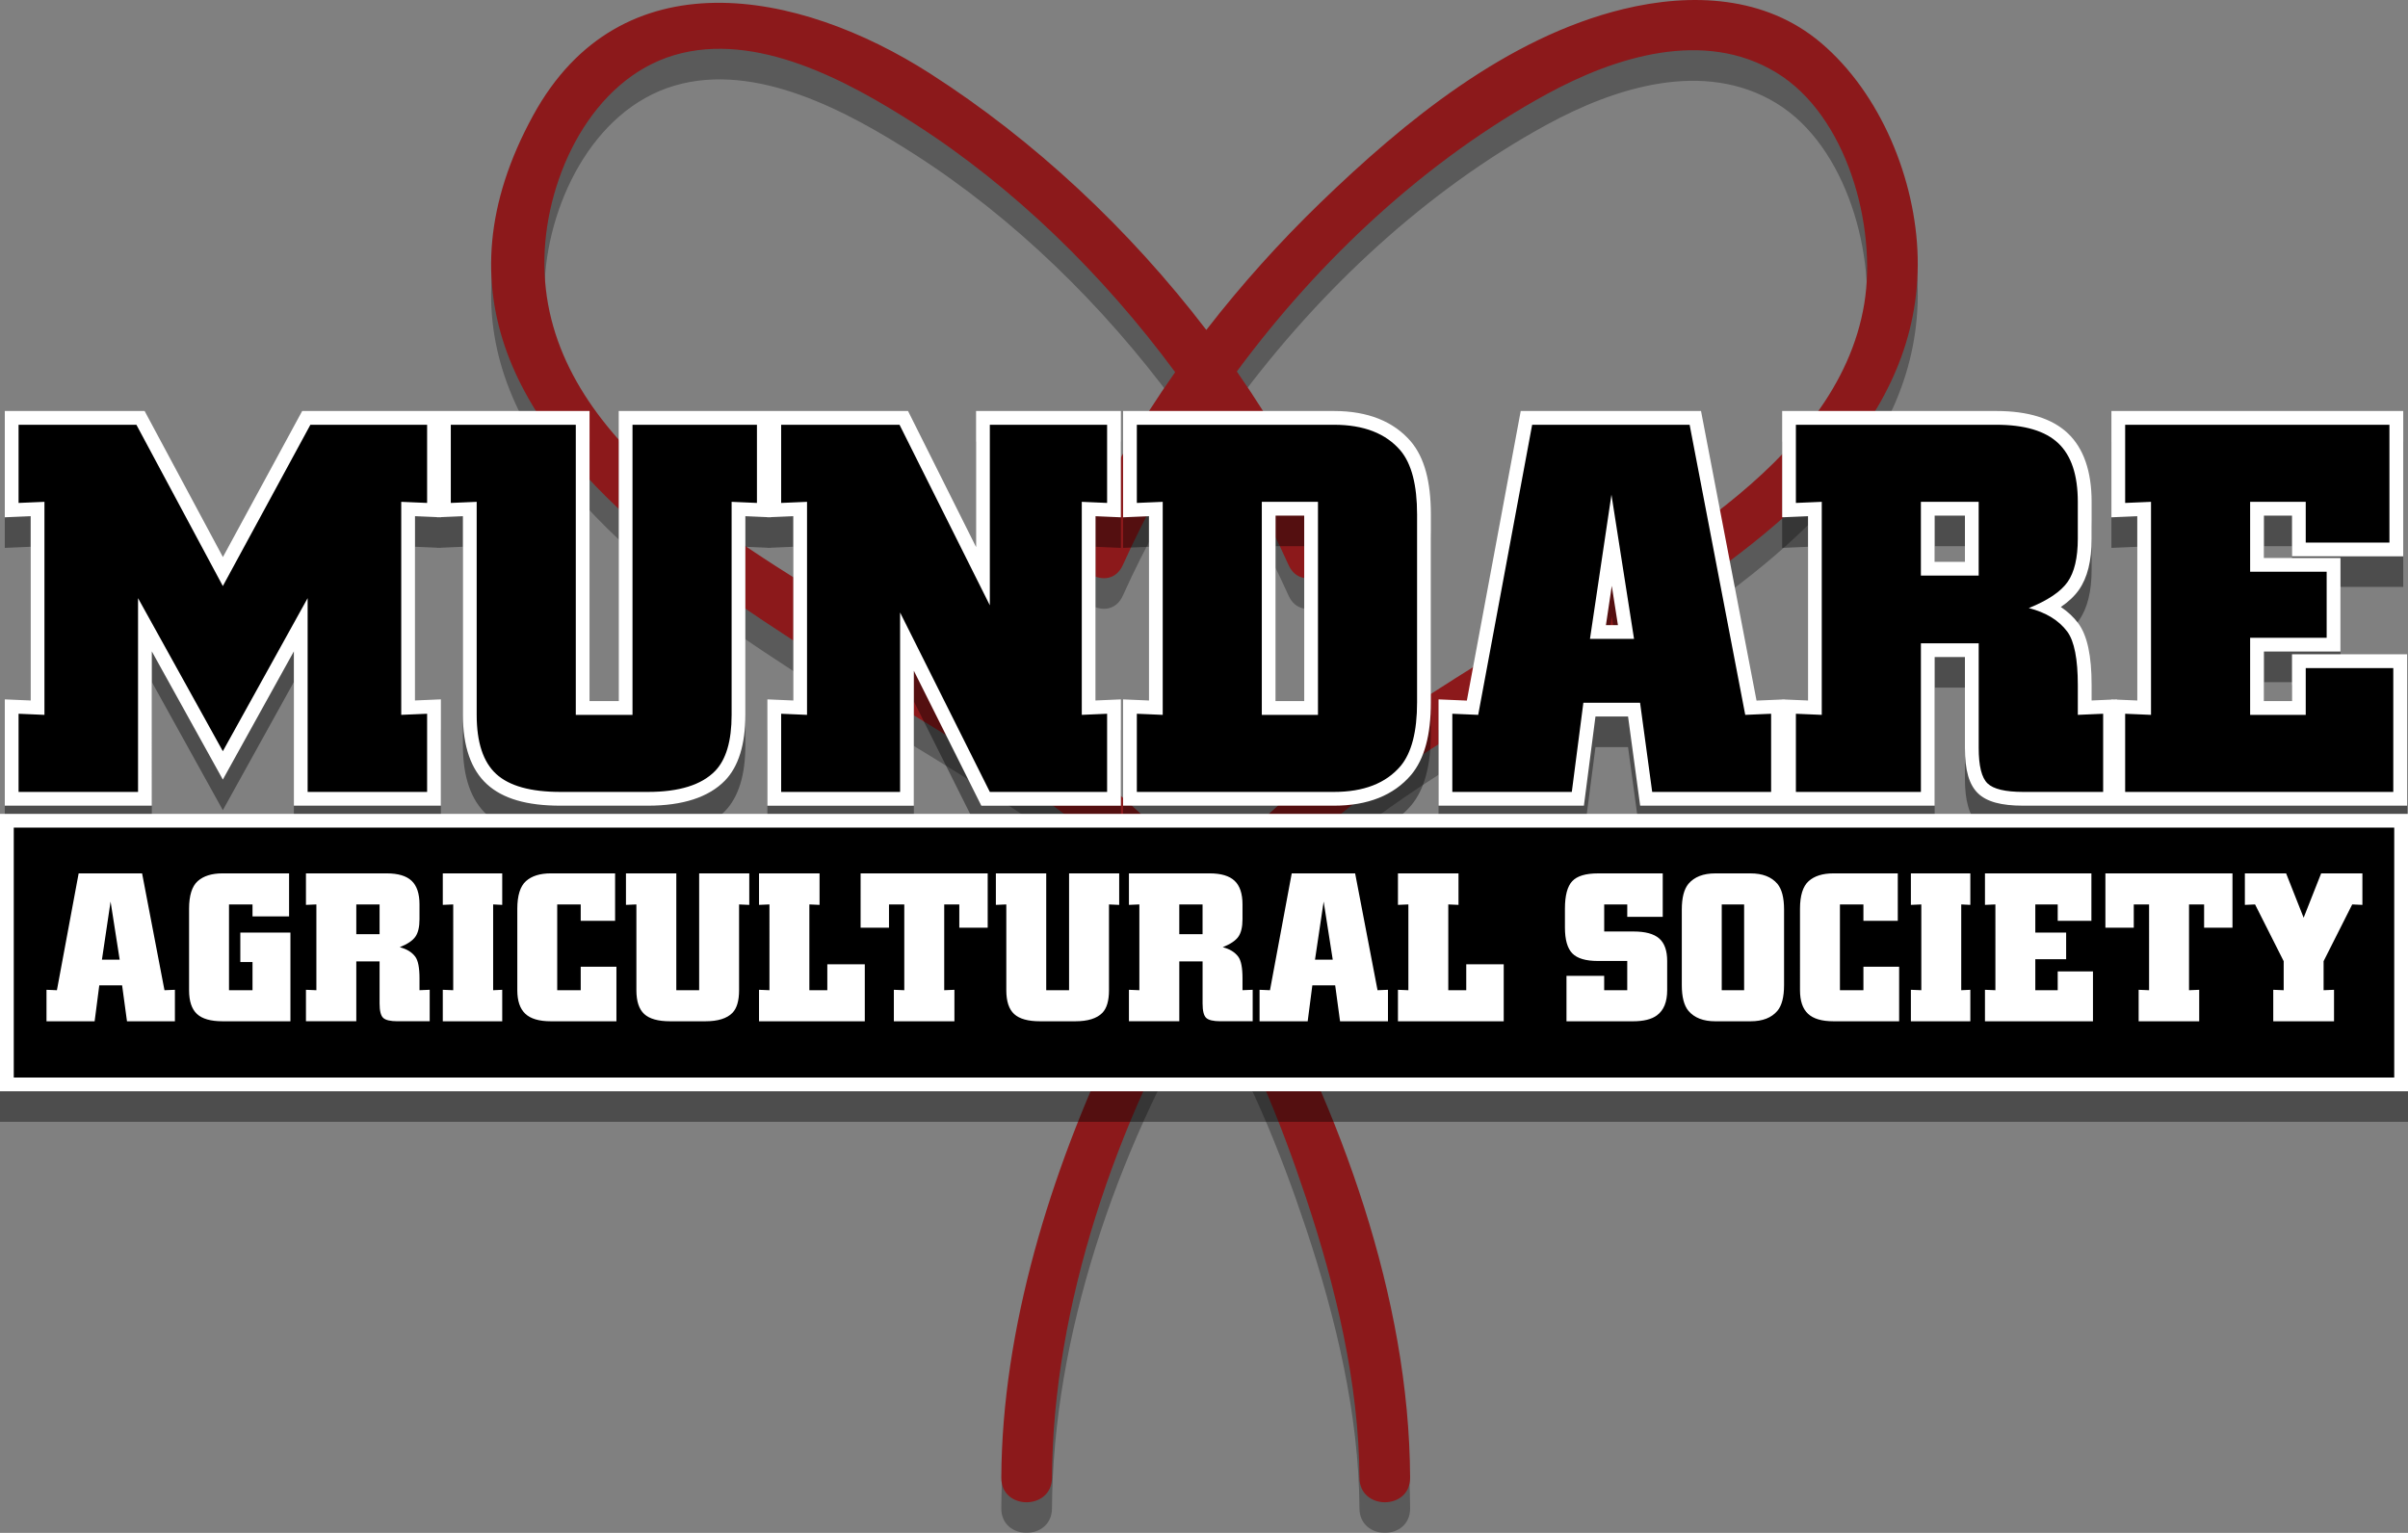
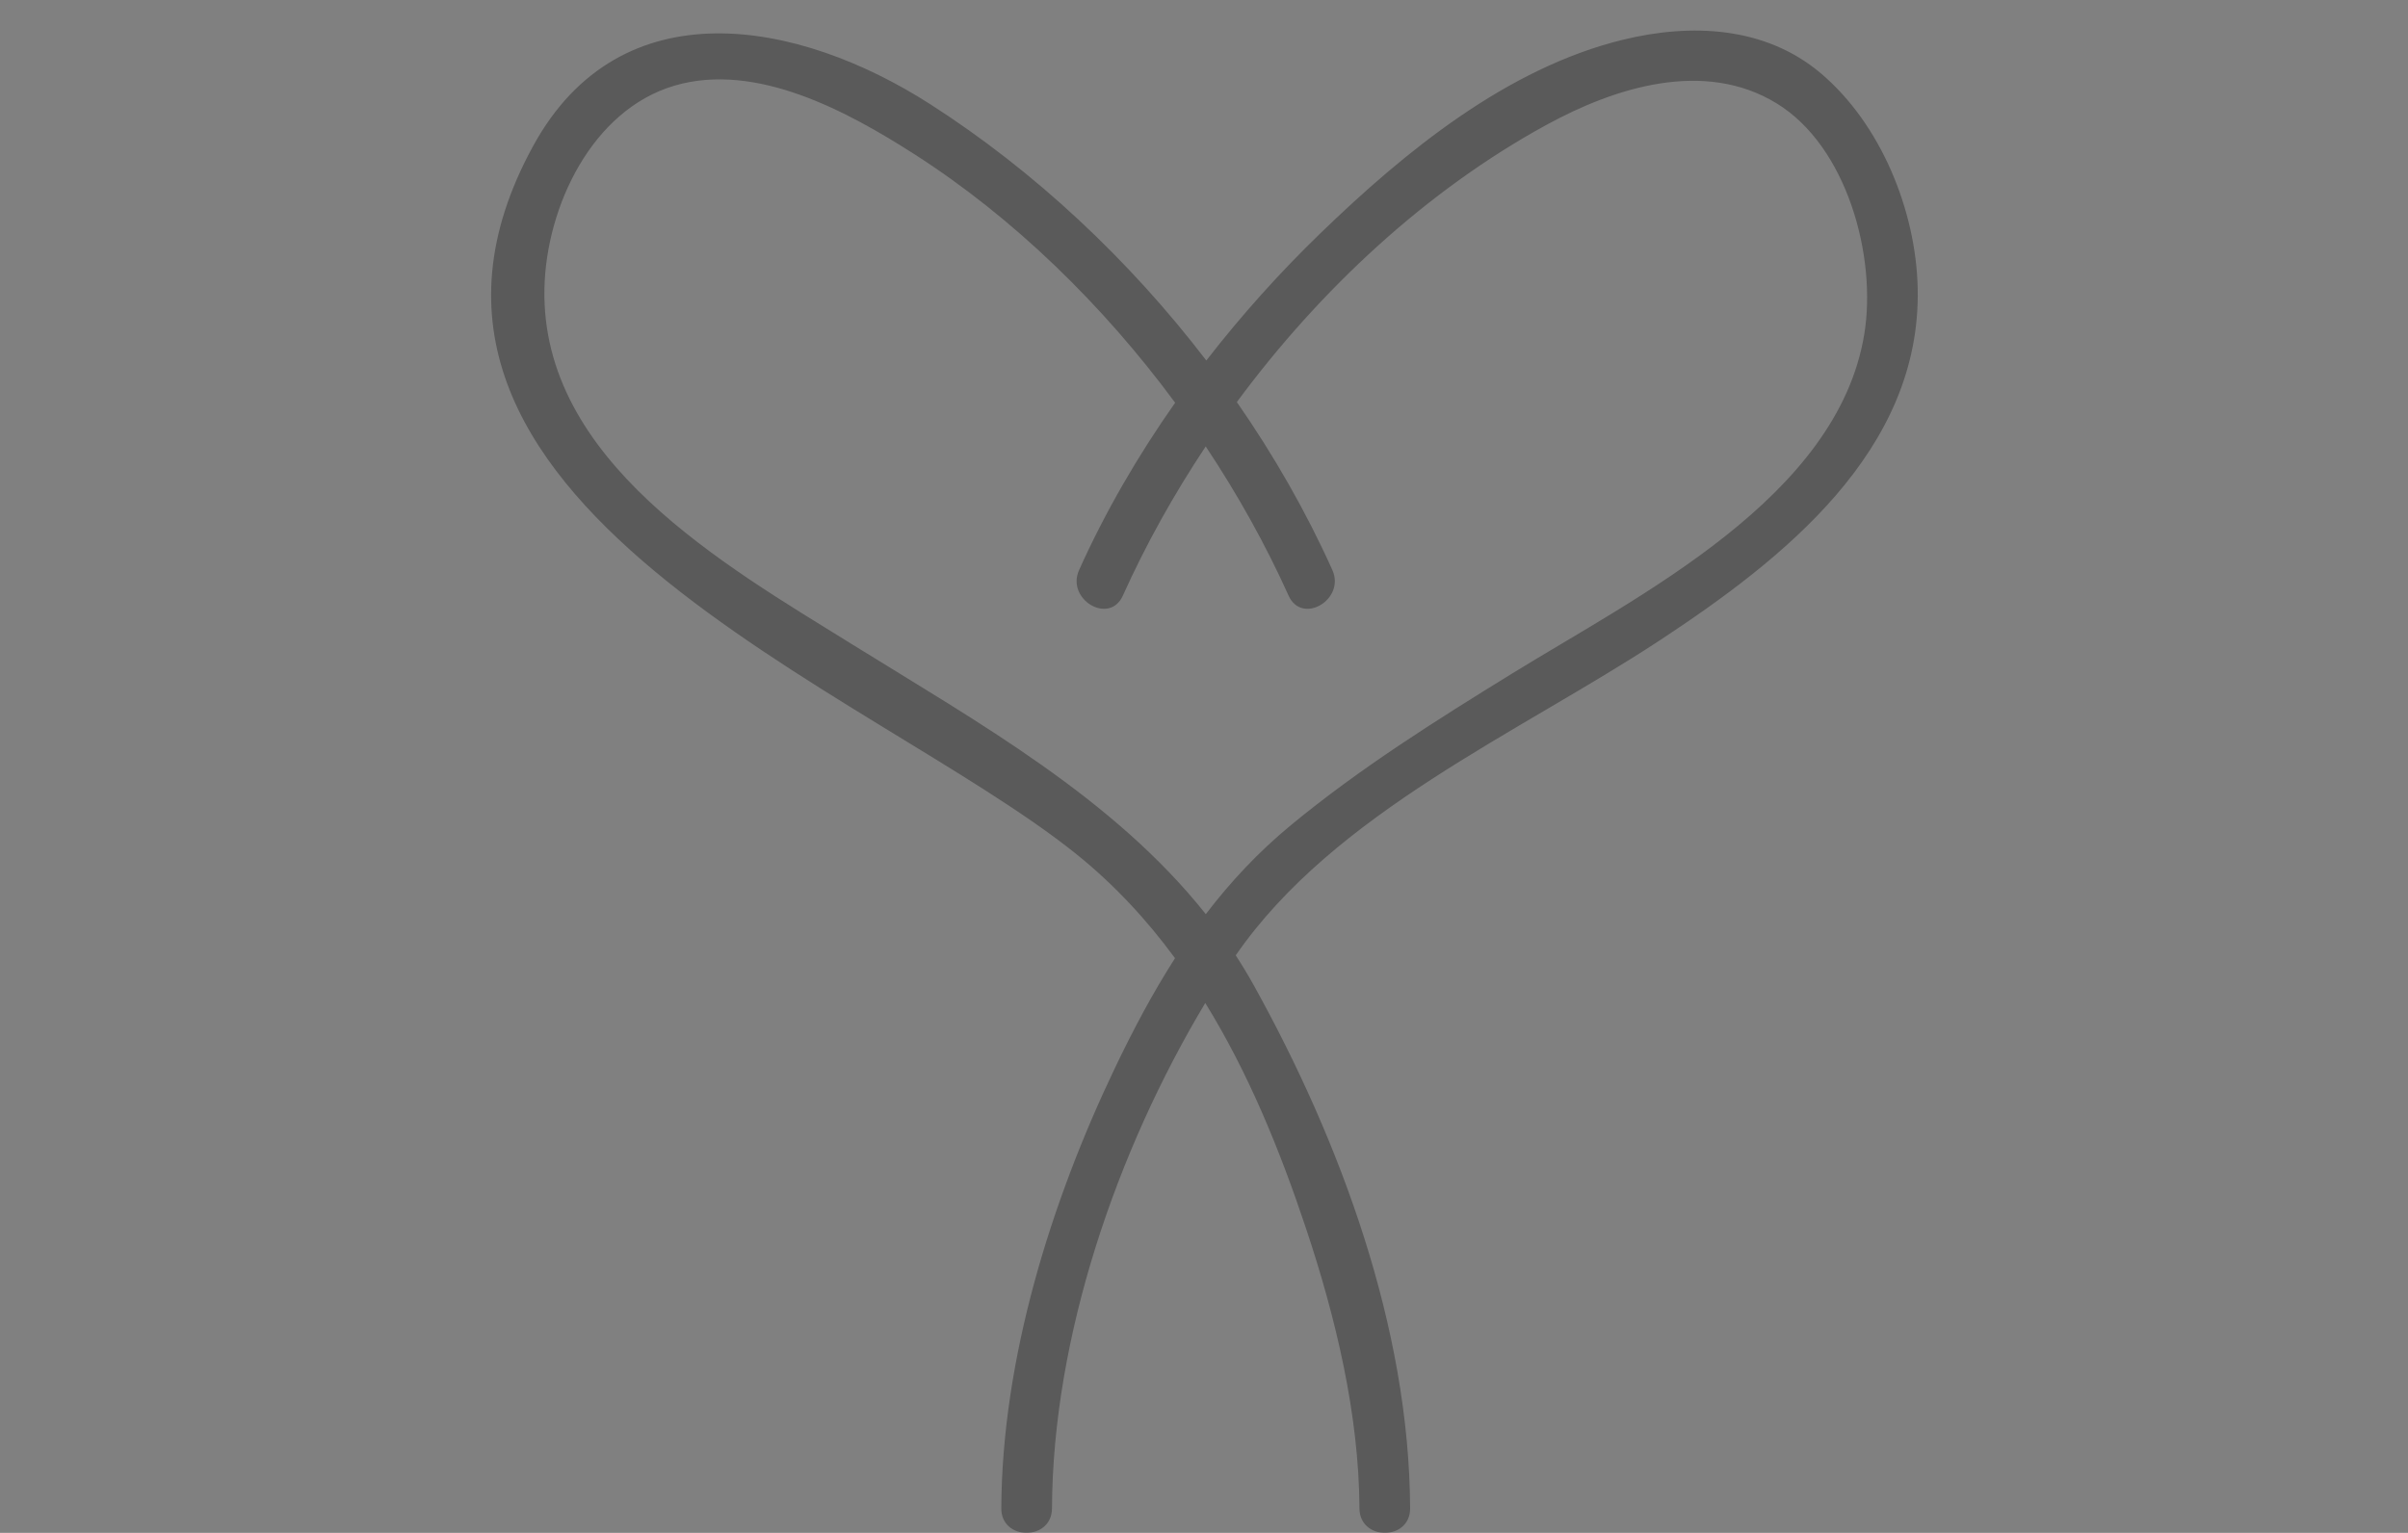
<svg xmlns="http://www.w3.org/2000/svg" version="1.1" id="Layer_1" x="0px" y="0px" width="157.442px" height="100.249px" viewBox="0 0 157.442 100.249" enable-background="new 0 0 157.442 100.249" xml:space="preserve">
  <rect x="0" y="0" width="157.442" height="100.249" fill="#808080" stroke="none" />
  <path opacity="0.3" d="M119.06,4.802c-3.64-3.084-8.479-3.288-12.925-2.208C98.53,4.442,91.83,9.938,86.334,15.255  c-2.657,2.571-5.166,5.361-7.461,8.323C73.821,16.976,67.62,11.172,60.81,6.808c-8.613-5.52-20.227-7.719-25.95,2.736  C22.136,32.786,56.962,45.055,70.388,55.869c2.484,2,4.602,4.297,6.439,6.797c-1.458,2.273-2.742,4.693-3.956,7.238  c-4.161,8.717-7.359,18.969-7.402,28.742c-0.01,2.137,3.304,2.137,3.313,0c0.05-11.201,4.214-23.355,10.022-33.051  c2.816,4.557,4.881,9.623,6.592,14.756c1.931,5.789,3.462,12.148,3.489,18.295c0.009,2.137,3.322,2.137,3.313,0  c-0.054-11.828-4.561-23.998-10.209-34.184c-0.377-0.682-0.776-1.34-1.194-1.982c6.448-9.332,18.503-14.537,27.698-20.583  c8.078-5.313,17.134-12.416,16.891-23.06C125.269,13.754,122.97,8.116,119.06,4.802z M98.854,44.057  c-4.972,3.066-9.925,6.174-14.438,9.898c-2.15,1.773-3.971,3.729-5.577,5.832c-6.053-7.615-14.898-12.541-23.134-17.653  c-8.342-5.177-20.366-12.012-20.108-23.297c0.121-5.321,3.102-11.643,8.501-13.235c5.351-1.578,11.35,1.704,15.687,4.482  c6.475,4.149,12.321,9.845,17.05,16.255c-2.434,3.461-4.565,7.126-6.28,10.941c-0.869,1.932,1.986,3.619,2.861,1.673  c1.497-3.33,3.325-6.608,5.417-9.757c2.093,3.147,3.922,6.428,5.418,9.757c0.875,1.946,3.73,0.259,2.862-1.673  c-1.706-3.794-3.813-7.484-6.245-10.985c5.469-7.403,12.44-13.864,20.245-18.13c4.498-2.459,10.312-4.289,15.03-1.417  c4.621,2.811,6.576,10.032,5.752,15.093C120.15,32.55,107.097,38.97,98.854,44.057z" />
-   <path fill="#8C191B" d="M119.06,2.802c-3.64-3.084-8.479-3.288-12.925-2.208C98.53,2.442,91.83,7.938,86.334,13.255  c-2.657,2.571-5.166,5.361-7.461,8.323C73.821,14.976,67.62,9.172,60.81,4.808c-8.613-5.52-20.227-7.719-25.95,2.736  C22.136,30.786,56.962,43.055,70.388,53.869c2.484,2,4.602,4.297,6.439,6.797c-1.458,2.273-2.742,4.693-3.956,7.238  c-4.161,8.717-7.359,18.969-7.402,28.742c-0.01,2.137,3.304,2.137,3.313,0c0.05-11.201,4.214-23.355,10.022-33.051  c2.816,4.557,4.881,9.623,6.592,14.756c1.931,5.789,3.462,12.148,3.489,18.295c0.009,2.137,3.322,2.137,3.313,0  c-0.054-11.828-4.561-23.998-10.209-34.184c-0.377-0.682-0.776-1.34-1.194-1.982c6.448-9.332,18.503-14.537,27.698-20.583  c8.078-5.313,17.134-12.416,16.891-23.06C125.269,11.754,122.97,6.116,119.06,2.802z M98.854,42.056  c-4.972,3.067-9.925,6.174-14.438,9.899c-2.15,1.773-3.971,3.729-5.577,5.832c-6.053-7.615-14.898-12.541-23.134-17.653  c-8.342-5.177-20.366-12.012-20.108-23.297c0.121-5.321,3.102-11.643,8.501-13.235c5.351-1.578,11.35,1.704,15.687,4.482  c6.475,4.149,12.321,9.845,17.05,16.255c-2.434,3.461-4.565,7.126-6.28,10.941c-0.869,1.932,1.986,3.619,2.861,1.673  c1.497-3.33,3.325-6.608,5.417-9.757c2.093,3.147,3.922,6.428,5.418,9.757c0.875,1.946,3.73,0.259,2.862-1.673  c-1.706-3.794-3.813-7.484-6.245-10.985c5.469-7.403,12.44-13.864,20.245-18.13c4.498-2.459,10.312-4.289,15.03-1.417  c4.621,2.811,6.576,10.032,5.752,15.093C120.15,30.55,107.097,36.97,98.854,42.056z" />
  <g>
-     <path opacity="0.4" d="M104.316,48.86h2.131l0.792,5.832h9.282h0.181h9.792v-9.721h1.979v5.94c0,1.465,0.271,2.408,0.851,2.969   c0.57,0.554,1.513,0.812,2.966,0.812h5.76h0.361h18.971v-9.9h-7.524v3.06h-1.835v-3.24h5.004v-6.119h-5.004V35.72h1.835v2.664   h7.272V28.88h-19.08v6.952l1.691-0.072v12.053l-1.33-0.057v-0.017l-0.19,0.009l-0.171-0.008v0.015l-1.295,0.057v-1.004   c0-1.915-0.28-3.231-0.861-4.029c-0.313-0.42-0.697-0.781-1.151-1.082c0.508-0.344,0.9-0.717,1.185-1.124   c0.557-0.798,0.828-1.892,0.828-3.341V34.82c0-2-0.525-3.51-1.562-4.489c-1.021-0.963-2.592-1.451-4.667-1.451h-14.004v6.952   l1.691-0.072v12.053l-1.511-0.064V47.74l-0.091,0.004l-0.09-0.004v0.008l-1.675,0.071l-3.629-18.939H99.429l-3.522,18.939   l-1.851-0.079v6.952h9.504L104.316,48.86z M126.494,35.72h1.979v3.024h-1.979V35.72z M105.383,40.314l0.402,2.57H105   L105.383,40.314z M157.442,55.226v18.144H0V55.226H157.442z M92.264,52.677c0.868-1.039,1.29-2.594,1.29-4.753V35.648   c0-2.158-0.422-3.713-1.295-4.759c-1.135-1.333-2.831-2.009-5.041-2.009H73.43v6.952l1.692-0.072v12.053L73.43,47.74v6.952h13.788   C89.429,54.692,91.125,54.016,92.264,52.677z M85.273,47.852h-1.871V35.72h1.871V47.852z M9.926,54.692H0.314V47.74l1.692,0.072   V35.759l-1.692,0.072V28.88h9.142l5.119,9.552l5.183-9.552h8.816h0.252h9.72v18.972h1.908V28.88h9.72h0.216h8.98l4.448,8.896V28.88   h9.468v6.952L71.63,35.76v12.052l1.656-0.072v6.953h-9.124l-4.412-8.823v8.823h-9.576V47.74l1.692,0.072V35.759l-1.476,0.063v0.01   l-0.112-0.005l-0.104,0.004v-0.009l-1.44-0.063v12.992c0,1.938-0.449,3.385-1.333,4.298c-1.062,1.09-2.756,1.643-5.039,1.643   h-5.724c-2.198,0-3.769-0.46-4.802-1.407c-1.042-0.952-1.57-2.478-1.57-4.533V35.759l-1.44,0.062v0.011L28.7,35.826l-0.126,0.005   v-0.011l-1.44-0.062v12.053l1.692-0.072v6.952h-9.612V44.602l-4.644,8.384l-4.644-8.384V54.692z" />
-     <path fill="#FFFFFF" d="M104.316,46.86h2.131l0.792,5.832h9.282h0.181h9.792v-9.721h1.979v5.94c0,1.465,0.271,2.408,0.851,2.969   c0.57,0.554,1.513,0.812,2.966,0.812h5.76h0.361h18.971v-9.9h-7.524v3.06h-1.835v-3.24h5.004v-6.12h-5.004V33.72h1.835v2.664h7.272   V26.88h-19.08v6.952l1.691-0.072v12.053l-1.33-0.057v-0.017l-0.19,0.009l-0.171-0.008v0.015l-1.295,0.057v-1.004   c0-1.916-0.28-3.231-0.861-4.029c-0.313-0.42-0.697-0.781-1.151-1.082c0.508-0.344,0.9-0.717,1.185-1.124   c0.557-0.798,0.828-1.892,0.828-3.341V32.82c0-2-0.525-3.51-1.562-4.489c-1.021-0.963-2.592-1.451-4.667-1.451h-14.004v6.952   l1.691-0.072v12.053l-1.511-0.064V45.74l-0.091,0.004l-0.09-0.004v0.008l-1.675,0.071l-3.629-18.939H99.429l-3.522,18.939   l-1.851-0.079v6.952h9.504L104.316,46.86z M126.494,33.72h1.979v3.024h-1.979V33.72z M105.383,38.314l0.402,2.57H105   L105.383,38.314z M157.442,53.226v18.144H0V53.226H157.442z M92.264,50.677c0.868-1.039,1.29-2.594,1.29-4.753V33.648   c0-2.158-0.422-3.713-1.295-4.759c-1.135-1.333-2.831-2.009-5.041-2.009H73.43v6.952l1.692-0.072v12.053L73.43,45.74v6.952h13.788   C89.429,52.692,91.125,52.016,92.264,50.677z M85.273,45.852h-1.871V33.72h1.871V45.852z M9.926,52.692H0.314V45.74l1.692,0.072   V33.759l-1.692,0.072V26.88h9.142l5.119,9.552l5.183-9.552h8.816h0.252h9.72v18.972h1.908V26.88h9.72h0.216h8.98l4.448,8.896V26.88   h9.468v6.952L71.63,33.76v12.052l1.656-0.072v6.953h-9.124l-4.412-8.824v8.824h-9.576V45.74l1.692,0.072V33.759l-1.476,0.063v0.01   l-0.112-0.005l-0.104,0.004v-0.009l-1.44-0.063v12.992c0,1.938-0.449,3.385-1.333,4.298c-1.062,1.09-2.756,1.643-5.039,1.643   h-5.724c-2.198,0-3.769-0.46-4.802-1.407c-1.042-0.952-1.57-2.478-1.57-4.533V33.759l-1.44,0.062v0.011L28.7,33.826l-0.126,0.005   v-0.011l-1.44-0.062v12.053l1.692-0.072v6.952h-9.612v-10.09l-4.644,8.383l-4.644-8.383V52.692z" />
-     <path d="M1.214,51.792V46.68l1.692,0.072V32.82l-1.692,0.072V27.78h7.704l5.652,10.548l5.724-10.548h7.632v5.112l-1.692-0.072   v13.932l1.692-0.072v5.112h-7.812V39.12L14.57,49.128L9.026,39.12v12.672H1.214z M31.167,32.82l-1.692,0.072V27.78h8.172v18.972   h3.708V27.78h8.136v5.112l-1.656-0.072v13.932c0,1.704-0.36,2.929-1.08,3.672c-0.888,0.912-2.353,1.368-4.392,1.368h-5.724   c-1.944,0-3.342-0.39-4.194-1.17c-0.852-0.779-1.278-2.07-1.278-3.87V32.82z M51.074,51.792V46.68l1.692,0.072V32.82l-1.692,0.072   V27.78h7.74l5.904,11.808V27.78h7.668v5.112L70.73,32.82v13.932l1.656-0.072v5.112h-7.668L58.85,40.056v11.736H51.074z    M76.022,32.82l-1.692,0.072V27.78h12.888c1.943,0,3.396,0.564,4.355,1.692c0.721,0.864,1.08,2.256,1.08,4.176v12.276   c0,1.921-0.359,3.313-1.08,4.176c-0.96,1.129-2.412,1.692-4.355,1.692H74.33V46.68l1.692,0.072V32.82z M86.173,46.752V32.82h-3.672   v13.932H86.173z M94.957,51.792V46.68l1.692,0.072l3.528-18.972h10.296l3.636,18.972l1.692-0.072v5.112h-7.776l-0.792-5.832h-3.708   l-0.756,5.832H94.957z M103.957,41.784h2.881l-1.477-9.432L103.957,41.784z M117.421,51.792V46.68l1.691,0.072V32.82l-1.691,0.072   V27.78h13.104c1.848,0,3.197,0.402,4.05,1.206c0.852,0.805,1.278,2.083,1.278,3.834v2.412c0,1.248-0.223,2.19-0.666,2.826   c-0.445,0.636-1.291,1.206-2.538,1.71c1.128,0.288,1.968,0.804,2.521,1.548c0.455,0.625,0.684,1.788,0.684,3.492v1.944l1.656-0.072   v5.112h-5.221c-1.176,0-1.956-0.186-2.34-0.558c-0.385-0.372-0.576-1.146-0.576-2.322v-6.84h-3.779v9.72H117.421z M125.593,37.644   h3.779V32.82h-3.779V37.644z M138.949,51.792V46.68l1.691,0.072V32.82l-1.691,0.072V27.78h17.279v7.704h-5.472V32.82h-3.636v4.572   h5.004v4.32h-5.004v5.04h3.636v-3.06h5.724v8.1H138.949z M156.542,54.126H0.9v16.343h155.642V54.126z" />
-     <path fill="#FFFFFF" d="M3.04,66.792v-2.059l0.681,0.028l1.421-7.642H9.29l1.464,7.642l0.682-0.028v2.059H8.303l-0.319-2.349H6.491   l-0.304,2.349H3.04z M6.665,62.761h1.16L7.23,58.962L6.665,62.761z M18.989,60.992v5.8h-4.437c-0.773,0-1.332-0.159-1.675-0.479   c-0.343-0.319-0.515-0.836-0.515-1.552V59.44c0-0.87,0.188-1.474,0.565-1.813c0.377-0.338,0.918-0.508,1.624-0.508h4.35v2.813   H16.51V59.15h-1.537v5.611h1.537v-1.841h-0.797v-1.929H18.989z M20.004,66.792v-2.059l0.682,0.028V59.15l-0.682,0.029v-2.06h5.278   c0.744,0,1.288,0.162,1.631,0.486c0.343,0.324,0.515,0.839,0.515,1.544v0.972c0,0.503-0.089,0.882-0.268,1.138   c-0.179,0.257-0.52,0.486-1.022,0.689c0.455,0.116,0.792,0.324,1.015,0.623c0.184,0.252,0.275,0.721,0.275,1.406v0.783l0.667-0.028   v2.059h-2.103c-0.474,0-0.788-0.075-0.942-0.225c-0.155-0.149-0.232-0.462-0.232-0.936v-2.755h-1.522v3.915H20.004z M23.296,61.094   h1.522V59.15h-1.522V61.094z M28.951,66.792v-2.059l0.682,0.028V59.15l-0.682,0.029v-2.06h3.886v2.06l-0.594-0.029v5.611   l0.594-0.028v2.059H28.951z M40.304,63.225v3.567h-4.292c-0.764,0-1.319-0.164-1.667-0.493c-0.348-0.328-0.522-0.841-0.522-1.537   V59.44c0-0.87,0.188-1.474,0.565-1.813c0.377-0.338,0.918-0.508,1.624-0.508h4.205v3.104h-2.248V59.15h-1.537v5.611h1.537v-1.537   H40.304z M41.609,59.15l-0.682,0.029v-2.06h3.292v7.642h1.494V57.12h3.277v2.06l-0.667-0.029v5.611c0,0.687-0.145,1.18-0.435,1.479   c-0.358,0.367-0.948,0.551-1.769,0.551h-2.306c-0.783,0-1.346-0.157-1.689-0.472c-0.343-0.313-0.515-0.833-0.515-1.559V59.15z    M49.627,66.792v-2.059l0.682,0.028V59.15l-0.682,0.029v-2.06h3.958v2.06l-0.667-0.029v5.611h1.174v-1.696h2.451v3.727H49.627z    M58.443,66.792v-2.059l0.682,0.028V59.15h-1v1.522h-1.856V57.12h8.309v3.553h-1.856V59.15h-0.986v5.611l0.667-0.028v2.059H58.443z    M65.795,59.15l-0.682,0.029v-2.06h3.292v7.642h1.494V57.12h3.277v2.06l-0.667-0.029v5.611c0,0.687-0.145,1.18-0.435,1.479   c-0.358,0.367-0.948,0.551-1.769,0.551h-2.306c-0.783,0-1.346-0.157-1.689-0.472c-0.343-0.313-0.515-0.833-0.515-1.559V59.15z    M73.813,66.792v-2.059l0.682,0.028V59.15l-0.682,0.029v-2.06h5.278c0.744,0,1.288,0.162,1.631,0.486   c0.344,0.324,0.516,0.839,0.516,1.544v0.972c0,0.503-0.09,0.882-0.269,1.138c-0.179,0.257-0.521,0.486-1.022,0.689   c0.455,0.116,0.793,0.324,1.016,0.623c0.184,0.252,0.275,0.721,0.275,1.406v0.783l0.666-0.028v2.059h-2.102   c-0.475,0-0.789-0.075-0.943-0.225s-0.231-0.462-0.231-0.936v-2.755h-1.522v3.915H73.813z M77.105,61.094h1.522V59.15h-1.522   V61.094z M82.354,66.792v-2.059l0.681,0.028l1.422-7.642h4.146l1.465,7.642l0.682-0.028v2.059h-3.133l-0.318-2.349h-1.494   L85.5,66.792H82.354z M85.979,62.761h1.159l-0.594-3.799L85.979,62.761z M91.402,66.792v-2.059l0.682,0.028V59.15l-0.682,0.029   v-2.06h3.959v2.06l-0.668-0.029v5.611h1.175v-1.696h2.45v3.727H91.402z M102.421,66.792v-2.973h2.465v0.942h1.508v-1.914h-1.928   c-0.783,0-1.337-0.164-1.66-0.492c-0.324-0.329-0.486-0.895-0.486-1.697v-1.232c0-0.86,0.16-1.459,0.479-1.798   c0.318-0.338,0.879-0.508,1.682-0.508h4.234v2.843h-2.32V59.15h-1.508v1.77h1.914c0.773,0,1.334,0.151,1.682,0.456   c0.349,0.305,0.522,0.796,0.522,1.472v1.914c0,0.764-0.223,1.311-0.667,1.639c-0.348,0.261-0.875,0.392-1.58,0.392H102.421z    M112.151,57.12h2.306c0.783,0,1.367,0.228,1.754,0.682c0.291,0.349,0.436,0.909,0.436,1.683v4.944   c0,0.773-0.145,1.334-0.436,1.682c-0.387,0.455-0.971,0.682-1.754,0.682h-2.306c-0.783,0-1.368-0.227-1.755-0.682   c-0.289-0.348-0.435-0.908-0.435-1.682v-4.944c0-0.773,0.146-1.334,0.435-1.683C110.783,57.348,111.368,57.12,112.151,57.12z    M114.036,64.762V59.15h-1.464v5.611H114.036z M124.171,63.225v3.567h-4.293c-0.764,0-1.318-0.164-1.667-0.493   c-0.348-0.328-0.522-0.841-0.522-1.537V59.44c0-0.87,0.189-1.474,0.566-1.813c0.377-0.338,0.918-0.508,1.623-0.508h4.205v3.104   h-2.247V59.15H120.3v5.611h1.536v-1.537H124.171z M124.939,66.792v-2.059l0.682,0.028V59.15l-0.682,0.029v-2.06h3.887v2.06   l-0.595-0.029v5.611l0.595-0.028v2.059H124.939z M129.783,66.792v-2.059l0.682,0.028V59.15l-0.682,0.029v-2.06h6.959v3.104h-2.203   V59.15h-1.465v1.842h2.016v1.74h-2.016v2.029h1.465v-1.232h2.305v3.263H129.783z M139.831,66.792v-2.059l0.682,0.028V59.15h-1.001   v1.522h-1.855V57.12h8.309v3.553h-1.855V59.15h-0.986v5.611l0.666-0.028v2.059H139.831z M148.632,66.792v-2.059l0.682,0.028v-1.899   l-1.871-3.712l-0.667,0.029v-2.06h2.697l1.146,2.9l1.145-2.9h2.697v2.06l-0.666-0.029l-1.871,3.712v1.899l0.682-0.028v2.059   H148.632z" />
-   </g>
+     </g>
</svg>